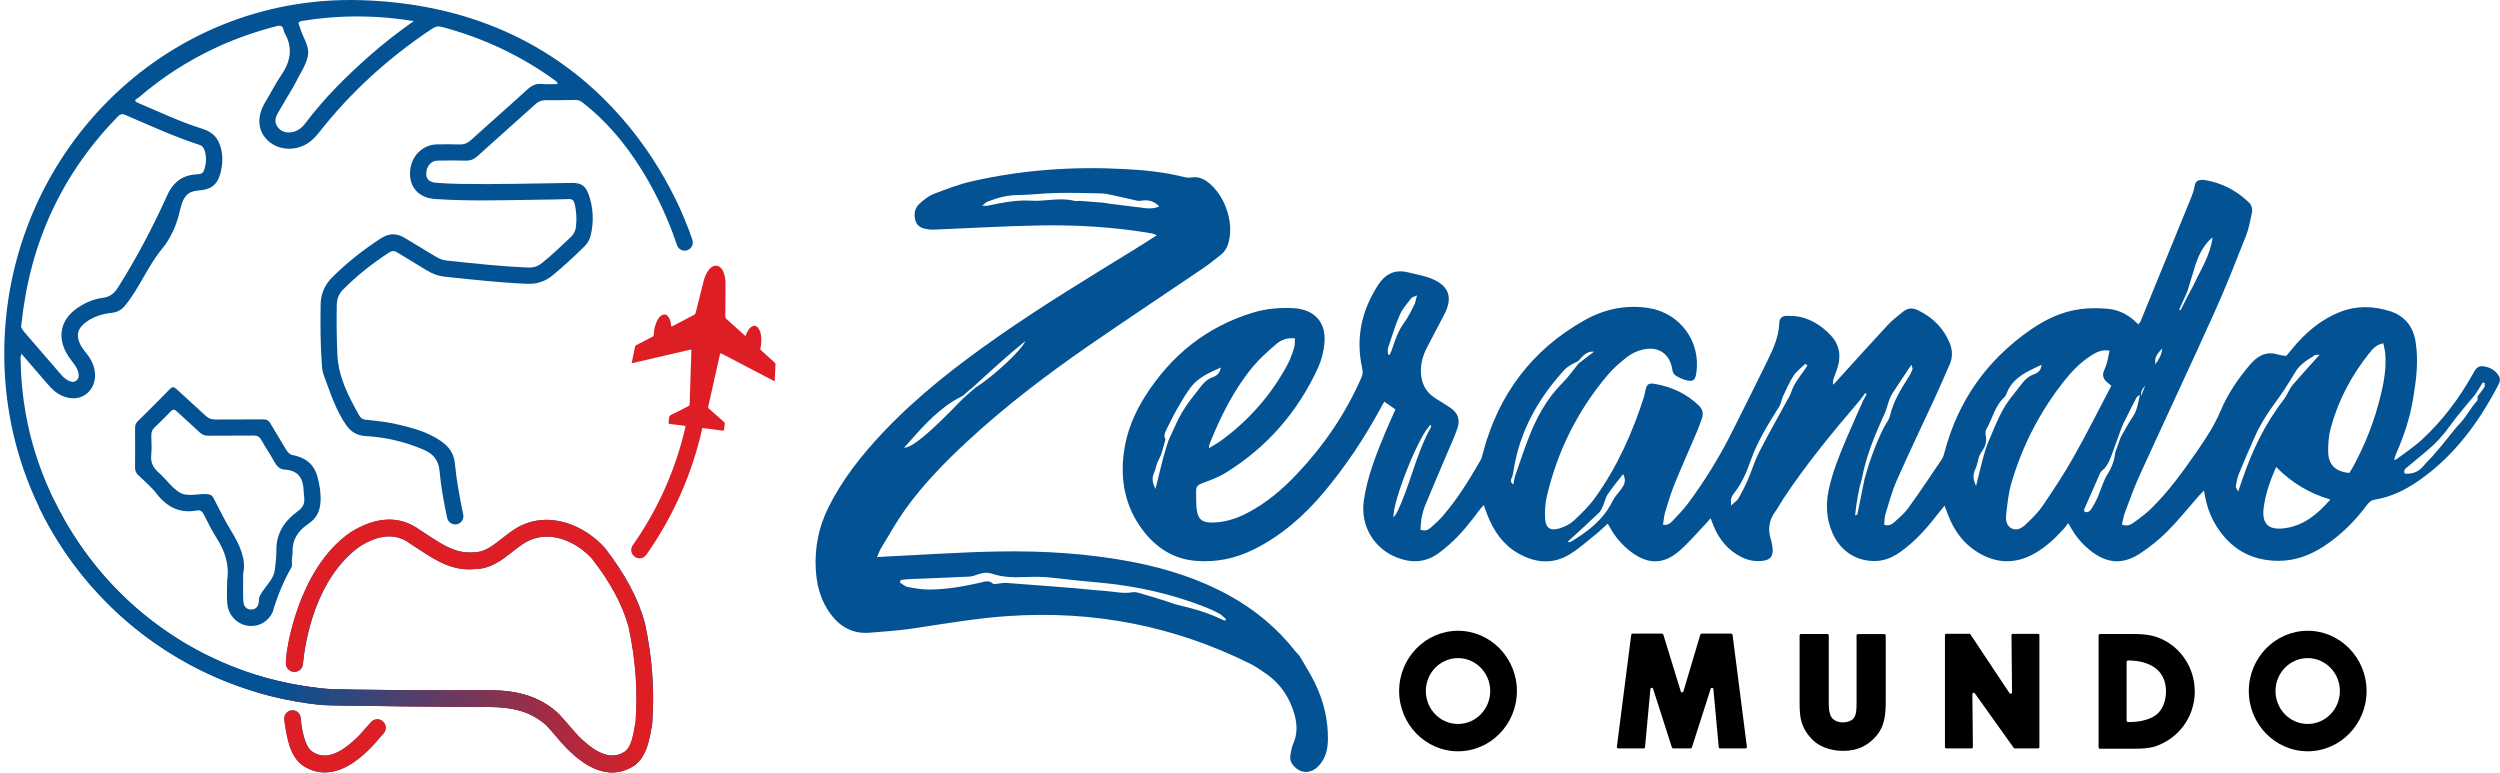
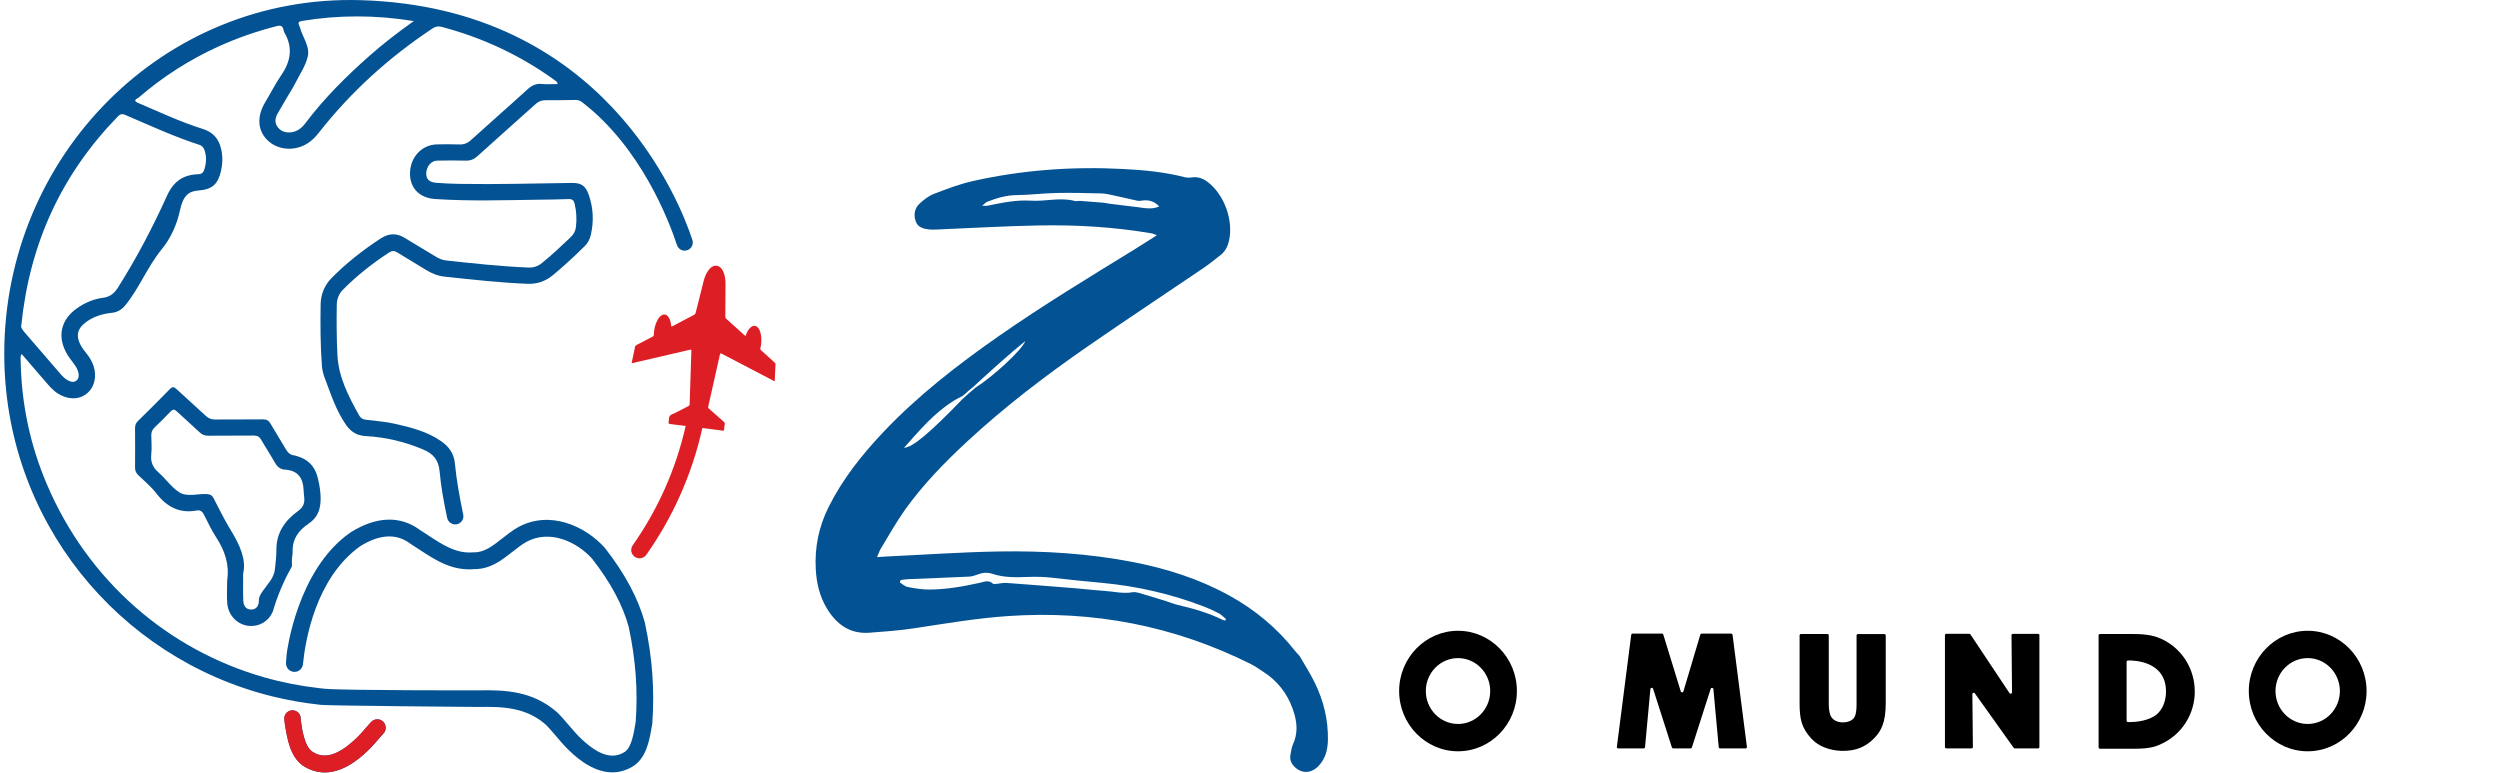
<svg xmlns="http://www.w3.org/2000/svg" width="291" height="90" viewBox="0 0 291 90" fill="none">
  <g clip-path="url(#clip0_2732_4883)">
    <path d="M35.928 60.942C36.865 60.326 37.241 59.481 37.309 58.427C37.37 57.441 37.21 56.48 36.964 55.531C36.631 54.249 35.821 53.433 34.535 53.084C34.443 53.059 34.35 53.016 34.252 53.01C33.765 52.961 33.487 52.665 33.253 52.258C32.68 51.266 32.058 50.304 31.485 49.306C31.275 48.942 31.035 48.813 30.616 48.813C28.76 48.837 26.905 48.813 25.05 48.831C24.6 48.831 24.273 48.702 23.947 48.4C22.825 47.352 21.666 46.335 20.539 45.287C20.249 45.016 20.07 44.985 19.774 45.287C18.548 46.545 17.303 47.79 16.046 49.016C15.793 49.263 15.719 49.522 15.719 49.861C15.731 51.377 15.737 52.887 15.719 54.403C15.719 54.773 15.818 55.044 16.089 55.303C16.81 55.993 17.593 56.646 18.203 57.435C19.417 59.007 20.902 59.796 22.911 59.42C23.349 59.34 23.565 59.568 23.756 59.937C24.206 60.831 24.637 61.737 25.18 62.575C26.172 64.104 26.72 65.712 26.443 67.555C26.443 68.455 26.375 69.367 26.455 70.261C26.585 71.709 27.725 72.788 29.081 72.862C30.264 72.923 31.263 72.295 31.743 71.222C32.249 69.497 32.964 67.703 33.974 65.947C33.987 65.743 33.987 65.534 33.974 65.318C33.95 64.954 34.073 64.591 34.061 64.227C34.011 62.748 34.77 61.712 35.928 60.954V60.942ZM32.175 63.987C32.175 64.739 32.082 65.497 32.002 66.249C31.897 67.309 31.115 68.011 30.56 68.831C30.338 69.164 30.135 69.447 30.135 69.873C30.135 70.427 29.913 70.926 29.278 70.951C28.6 70.976 28.341 70.477 28.317 69.891C28.28 68.991 28.304 68.085 28.304 66.754C28.686 65.17 27.934 63.469 26.911 61.799C26.159 60.572 25.525 59.278 24.865 57.996C24.686 57.645 24.465 57.534 24.07 57.509C22.991 57.447 21.79 57.891 20.853 57.293C19.947 56.714 19.306 55.74 18.48 55.019C17.814 54.44 17.512 53.811 17.605 52.924C17.679 52.196 17.636 51.457 17.611 50.73C17.599 50.335 17.697 50.033 17.993 49.756C18.634 49.152 19.257 48.529 19.861 47.894C20.126 47.617 20.298 47.623 20.576 47.882C21.451 48.702 22.351 49.484 23.22 50.31C23.528 50.6 23.836 50.723 24.261 50.717C26.018 50.699 27.78 50.717 29.537 50.699C29.956 50.699 30.203 50.828 30.406 51.192C30.899 52.061 31.46 52.893 31.947 53.768C32.23 54.279 32.581 54.637 33.167 54.668C34.708 54.754 35.293 55.679 35.343 57.09C35.355 57.38 35.386 57.675 35.417 57.965C35.472 58.625 35.25 59.081 34.671 59.5C33.167 60.591 32.169 62.008 32.169 63.98L32.175 63.987Z" fill="#035294" />
    <path d="M42.726 84.578C42.338 85.028 41.974 85.453 41.765 85.656C39.54 87.881 37.82 88.467 36.359 87.493C35.423 86.883 35.102 84.689 34.998 83.536C34.961 83.105 34.634 82.766 34.209 82.692C33.586 82.587 33.038 83.105 33.105 83.733L33.167 84.294C33.469 86.118 33.783 88.01 35.232 89.095C36.039 89.632 36.902 89.909 37.808 89.909C40.292 89.909 42.369 87.832 43.151 87.049C43.423 86.778 43.86 86.266 44.242 85.823C44.322 85.724 44.47 85.564 44.649 85.367C45.216 84.738 44.772 83.727 43.922 83.727C43.638 83.727 43.367 83.85 43.182 84.066L42.732 84.584L42.726 84.578Z" fill="#035294" />
    <path d="M41.974 0.018C18.924 -0.654 0.527 18.205 0.496 41.12C0.471 60.448 13.697 76.59 31.645 81.046C33.444 81.49 35.293 81.822 37.179 82.026C37.247 82.032 37.315 82.044 37.383 82.05C38.258 82.143 55.342 82.297 55.786 82.291C58.553 82.235 61.222 82.352 63.484 84.312C63.743 84.534 64.378 85.274 64.858 85.841C65.271 86.322 65.666 86.784 65.931 87.043C66.714 87.825 68.791 89.902 71.274 89.902C72.174 89.902 73.049 89.625 73.869 89.076C75.293 88.01 75.607 86.124 75.915 84.288L75.928 84.201C76.205 80.275 75.934 76.559 75.071 72.522V72.497C74.288 69.656 72.772 66.809 70.412 63.782C68.125 61.212 63.989 59.357 60.316 61.36C59.614 61.761 59.003 62.242 58.412 62.71C57.376 63.524 56.403 64.288 55.244 64.288H55.157C53.167 64.491 51.564 63.444 49.876 62.334C49.537 62.112 49.198 61.89 48.883 61.693C46.609 59.998 43.829 60.085 40.834 61.952L40.773 61.995C34.529 66.34 33.377 76.066 33.377 76.066L33.315 76.787C33.309 76.867 33.297 77.003 33.29 77.151C33.26 77.644 33.592 78.081 34.073 78.186C34.646 78.309 35.201 77.909 35.263 77.323C35.534 74.562 36.742 67.283 41.925 63.579C44.187 62.174 46.141 62.069 47.743 63.271L47.805 63.314C48.138 63.517 48.458 63.733 48.809 63.967C50.702 65.212 52.655 66.494 55.287 66.242C57.105 66.229 58.387 65.219 59.632 64.245C60.168 63.826 60.717 63.388 61.278 63.074C63.996 61.588 67.151 63.061 68.932 65.046C71.096 67.832 72.482 70.42 73.179 72.966C73.999 76.793 74.257 80.306 73.999 84.004C73.746 85.508 73.512 86.925 72.76 87.493C71.281 88.479 69.555 87.899 67.33 85.674C67.126 85.471 66.751 85.033 66.338 84.559C65.752 83.881 65.154 83.178 64.778 82.852C61.992 80.442 58.8 80.294 55.761 80.356C55.41 80.362 39.904 80.374 37.802 80.171C37.592 80.152 37.389 80.127 37.179 80.103C34.985 79.856 32.84 79.437 30.751 78.839C19.571 75.653 10.215 67.604 5.426 56.3C3.497 51.752 2.499 47 2.406 42.057C2.406 41.804 2.326 41.533 2.517 41.2C3.448 42.279 4.348 43.321 5.248 44.368C5.691 44.886 6.129 45.416 6.714 45.792C7.861 46.532 9.155 46.556 10.067 45.841C10.986 45.12 11.306 43.851 10.881 42.575C10.69 42.014 10.382 41.515 10.006 41.059C9.71 40.701 9.439 40.325 9.254 39.894C8.872 38.988 9.05 38.273 9.852 37.62C10.776 36.868 11.873 36.535 13.026 36.412C13.691 36.338 14.166 36.042 14.573 35.549C16.23 33.527 17.173 31.025 18.819 29.022C19.904 27.703 20.594 26.119 20.958 24.449C21.321 22.766 21.962 22.255 23.09 22.174C24.668 22.064 25.358 21.466 25.716 19.937C25.913 19.099 25.938 18.212 25.747 17.373C25.463 16.134 24.803 15.376 23.583 15.001C20.995 14.193 18.542 13.028 16.046 11.968C15.38 11.685 15.99 11.481 16.144 11.352C18.936 8.942 22.012 6.976 25.364 5.441C27.565 4.437 29.845 3.648 32.193 3.044C32.711 2.908 32.914 3.044 33.013 3.512C33.032 3.605 33.056 3.709 33.105 3.79C34.11 5.521 33.851 7.13 32.748 8.732C32.058 9.731 31.515 10.84 30.881 11.882C29.882 13.534 29.962 15.173 31.133 16.319C32.329 17.49 34.289 17.645 35.811 16.683C36.335 16.35 36.748 15.913 37.13 15.426C40.859 10.674 45.278 6.68 50.301 3.34C50.652 3.105 50.973 3.013 51.392 3.124C56.218 4.394 60.649 6.477 64.686 9.417C64.778 9.484 64.865 9.558 64.92 9.786C64.298 9.786 63.675 9.83 63.059 9.774C62.368 9.706 61.875 9.965 61.37 10.427C59.207 12.406 56.994 14.329 54.825 16.301C54.412 16.677 53.999 16.837 53.45 16.812C52.594 16.776 51.743 16.794 50.886 16.806C49.136 16.831 47.786 18.242 47.725 20.091C47.669 21.842 48.785 23.044 50.652 23.167C54.627 23.432 58.615 23.302 62.596 23.247C63.792 23.228 64.994 23.222 66.183 23.173C66.615 23.154 66.8 23.327 66.892 23.721C67.102 24.609 67.145 25.509 67.04 26.415C66.985 26.889 66.775 27.278 66.418 27.617C65.339 28.64 64.261 29.669 63.096 30.606C62.615 30.994 62.11 31.173 61.481 31.142C58.282 31.006 55.102 30.667 51.922 30.316C51.472 30.267 51.077 30.088 50.702 29.86C49.512 29.139 48.31 28.43 47.127 27.703C46.172 27.111 45.272 27.136 44.322 27.752C42.252 29.102 40.323 30.612 38.584 32.375C37.783 33.182 37.34 34.273 37.321 35.407C37.284 37.817 37.29 40.227 37.475 42.624C37.512 43.074 37.617 43.512 37.777 43.937C38.504 45.847 39.121 47.826 40.323 49.515C40.877 50.291 41.574 50.704 42.584 50.76C44.889 50.889 47.121 51.413 49.253 52.319C50.387 52.8 51.053 53.49 51.17 54.87C51.33 56.695 51.669 58.495 52.051 60.288C52.107 60.541 52.261 60.769 52.483 60.898L52.507 60.91C53.216 61.33 54.085 60.707 53.919 59.9C53.512 57.915 53.136 55.931 52.945 53.909C52.834 52.769 52.23 51.961 51.324 51.339C49.697 50.211 47.805 49.743 45.907 49.317C44.791 49.065 43.651 48.997 42.517 48.849C42.165 48.806 41.956 48.615 41.796 48.337C40.569 46.137 39.404 43.912 39.275 41.318C39.176 39.364 39.17 37.41 39.201 35.456C39.207 34.815 39.454 34.193 39.904 33.737C41.537 32.079 43.355 30.655 45.296 29.386C45.629 29.164 45.913 29.176 46.233 29.379C47.355 30.07 48.489 30.748 49.611 31.432C50.282 31.845 50.991 32.128 51.792 32.208C54.973 32.541 58.153 32.905 61.352 33.034C62.523 33.083 63.484 32.751 64.378 32.011C65.66 30.951 66.874 29.817 68.057 28.652C68.439 28.276 68.667 27.82 68.778 27.315C69.136 25.731 69.062 24.159 68.513 22.624C68.15 21.614 67.644 21.281 66.578 21.293C62.208 21.349 57.839 21.478 53.463 21.404C52.563 21.386 51.657 21.349 50.757 21.275C49.943 21.207 49.58 20.819 49.617 20.134C49.66 19.339 50.196 18.711 50.892 18.698C51.99 18.674 53.093 18.668 54.19 18.698C54.738 18.717 55.151 18.557 55.564 18.187C57.826 16.134 60.119 14.119 62.387 12.073C62.683 11.808 63.071 11.66 63.472 11.666C64.63 11.678 65.789 11.654 66.948 11.635C67.25 11.635 67.49 11.685 67.749 11.888C74.584 17.127 77.85 25.644 78.8 28.529C78.972 29.059 79.564 29.318 80.076 29.096C80.519 28.899 80.747 28.399 80.599 27.937C79.077 23.327 70.251 0.844 41.974 0.018ZM23.238 16.874C23.583 16.985 23.731 17.25 23.83 17.558C24.058 18.285 24.009 19 23.787 19.721C23.676 20.085 23.478 20.27 23.053 20.282C21.34 20.338 20.206 21.102 19.454 22.754C17.784 26.446 15.904 30.033 13.734 33.466C13.303 34.144 12.81 34.563 11.966 34.667C10.899 34.803 9.901 35.234 9.001 35.857C7.066 37.188 6.616 39.197 7.811 41.225C8.046 41.62 8.342 41.989 8.613 42.359C8.847 42.673 9.05 43.012 9.13 43.401C9.204 43.752 9.174 44.097 8.859 44.325C8.563 44.535 8.255 44.448 7.959 44.3C7.577 44.116 7.288 43.814 7.016 43.499C5.648 41.909 4.28 40.313 2.899 38.729C2.61 38.396 2.376 38.076 2.486 37.817C3.466 28.282 7.189 20.258 13.734 13.54C14.03 13.238 14.258 13.238 14.616 13.392C17.463 14.612 20.274 15.913 23.232 16.868L23.238 16.874ZM43.01 6.495C40.298 8.893 37.734 11.432 35.552 14.335C35.127 14.902 34.597 15.315 33.87 15.401C33.247 15.475 32.699 15.296 32.316 14.785C31.928 14.267 32.033 13.712 32.323 13.201C32.902 12.184 33.506 11.179 34.104 10.175C34.19 10.027 34.276 9.879 34.35 9.725C34.874 8.652 35.626 7.617 35.842 6.483C36.064 5.355 35.195 4.289 34.905 3.167C34.831 2.884 34.492 2.545 35.133 2.44C39.404 1.737 43.669 1.725 48.168 2.452C46.27 3.796 44.6 5.09 43.01 6.495Z" fill="#035294" />
    <path d="M42.708 84.578C42.319 85.028 41.956 85.453 41.746 85.656C39.521 87.881 37.802 88.467 36.341 87.493C35.404 86.883 35.084 84.689 34.979 83.536C34.942 83.105 34.615 82.766 34.19 82.692C33.568 82.587 33.019 83.105 33.087 83.733L33.149 84.294C33.451 86.118 33.765 88.01 35.213 89.095C36.021 89.632 36.883 89.909 37.789 89.909C40.273 89.909 42.35 87.832 43.133 87.049C43.404 86.778 43.842 86.266 44.224 85.823C44.304 85.724 44.452 85.564 44.631 85.367C45.198 84.738 44.754 83.727 43.903 83.727C43.62 83.727 43.349 83.85 43.164 84.066L42.714 84.584L42.708 84.578Z" fill="#DE1E25" />
-     <path d="M75.04 72.492C74.263 69.651 72.747 66.803 70.387 63.777C68.1 61.207 63.965 59.352 60.291 61.355C59.589 61.756 58.979 62.236 58.387 62.705C57.352 63.518 56.378 64.283 55.219 64.283H55.133C53.142 64.486 51.54 63.438 49.851 62.329C49.512 62.107 49.173 61.885 48.859 61.688C46.584 59.993 43.805 60.079 40.809 61.947L40.748 61.99C34.504 66.335 33.352 76.061 33.352 76.061L33.29 76.782C33.284 76.862 33.272 76.997 33.266 77.145C33.235 77.638 33.568 78.076 34.048 78.181C34.621 78.304 35.176 77.903 35.238 77.318C35.509 74.557 36.717 67.278 41.9 63.574C44.162 62.169 46.116 62.064 47.718 63.266L47.78 63.309C48.113 63.512 48.433 63.728 48.785 63.962C50.677 65.207 52.63 66.489 55.262 66.236C57.08 66.224 58.362 65.213 59.607 64.239C60.144 63.82 60.698 63.383 61.253 63.068C63.971 61.583 67.126 63.056 68.908 65.041C71.071 67.826 72.458 70.415 73.154 72.96C73.974 76.788 74.233 80.301 73.974 83.999C73.721 85.503 73.487 86.92 72.735 87.487C71.256 88.473 69.53 87.894 67.305 85.669C67.102 85.466 66.726 85.028 66.313 84.553C65.727 83.876 65.13 83.173 64.754 82.846C61.968 80.436 58.775 80.288 55.737 80.35C55.386 80.356 39.879 80.369 37.777 80.165C37.568 80.147 37.364 80.122 37.155 80.097C34.961 79.851 32.816 79.432 30.726 78.834C30.659 78.816 30.597 78.791 30.529 78.772C30.523 78.797 30.511 78.822 30.505 78.853C30.344 79.45 30.147 80.03 29.931 80.597C30.492 80.763 31.059 80.917 31.626 81.059C33.426 81.503 35.275 81.835 37.161 82.039C37.229 82.045 37.296 82.057 37.364 82.064C38.239 82.156 55.324 82.31 55.768 82.304C58.535 82.248 61.204 82.365 63.465 84.325C63.724 84.547 64.359 85.287 64.84 85.854C65.253 86.335 65.647 86.797 65.912 87.056C66.695 87.838 68.772 89.915 71.256 89.915C72.156 89.915 73.031 89.638 73.85 89.09C75.274 88.023 75.589 86.137 75.897 84.301L75.909 84.215C76.186 80.288 75.915 76.572 75.052 72.535V72.51L75.04 72.492Z" fill="#DE1E25" />
-     <path d="M73.031 87.178C72.945 87.295 72.846 87.4 72.741 87.48C71.262 88.466 69.536 87.887 67.311 85.662C67.108 85.459 66.732 85.021 66.319 84.547C65.734 83.869 65.136 83.166 64.76 82.839C61.974 80.43 58.781 80.282 55.743 80.343C55.392 80.35 39.885 80.362 37.783 80.158C37.574 80.14 37.37 80.115 37.161 80.091C34.967 79.844 32.822 79.425 30.733 78.827C20.187 75.82 11.269 68.485 6.271 58.18C5.704 58.495 5.13 58.778 4.545 59.031C9.778 69.891 19.651 78.081 31.632 81.052C33.432 81.496 35.281 81.829 37.167 82.032C37.235 82.038 37.303 82.05 37.37 82.057C38.245 82.149 55.33 82.303 55.774 82.297C58.541 82.242 61.21 82.359 63.472 84.319C63.73 84.54 64.365 85.28 64.846 85.847C65.259 86.328 65.653 86.79 65.918 87.049C66.701 87.832 68.778 89.909 71.262 89.909C72.162 89.909 73.037 89.631 73.857 89.083C74.214 88.812 74.504 88.491 74.738 88.134C74.146 87.844 73.573 87.53 73.025 87.184L73.031 87.178Z" fill="url(#paint0_linear_2732_4883)" />
    <path d="M90.165 42.199C89.641 41.725 89.117 41.244 88.593 40.776C88.501 40.696 88.482 40.621 88.513 40.511C88.605 40.129 88.636 39.746 88.612 39.358C88.587 38.933 88.519 38.52 88.248 38.169C88.032 37.891 87.743 37.848 87.459 38.045C87.367 38.113 87.28 38.193 87.206 38.279C87.009 38.52 86.892 38.803 86.775 39.111C86.732 39.081 86.701 39.062 86.676 39.038C85.961 38.39 85.246 37.737 84.525 37.096C84.439 37.016 84.427 36.93 84.427 36.825C84.439 35.562 84.451 34.292 84.451 33.028C84.451 32.517 84.384 32.011 84.156 31.537C83.804 30.81 83.083 30.717 82.565 31.334C82.226 31.734 82.035 32.203 81.906 32.702C81.592 33.928 81.283 35.155 80.981 36.387C80.951 36.498 80.907 36.585 80.803 36.64C79.965 37.078 79.126 37.515 78.294 37.959C78.165 38.027 78.128 38.008 78.115 37.86C78.079 37.478 77.998 37.108 77.733 36.806C77.549 36.597 77.327 36.548 77.074 36.671C76.84 36.782 76.698 36.979 76.569 37.189C76.254 37.731 76.125 38.329 76.106 38.945C76.106 39.044 76.088 39.118 75.983 39.173C75.354 39.494 74.732 39.827 74.103 40.153C73.999 40.209 73.937 40.27 73.912 40.394C73.795 40.967 73.672 41.54 73.555 42.113C73.542 42.162 73.512 42.212 73.555 42.273C73.629 42.261 73.697 42.242 73.77 42.23C75.94 41.725 78.115 41.219 80.285 40.714C80.402 40.689 80.482 40.652 80.476 40.837C80.402 42.914 80.341 44.985 80.273 47.062C80.273 47.167 80.236 47.216 80.143 47.266C79.619 47.531 79.102 47.796 78.584 48.067C78.368 48.178 78.079 48.245 77.955 48.424C77.832 48.603 77.869 48.893 77.826 49.133C77.795 49.287 77.838 49.336 77.998 49.355C78.602 49.429 79.206 49.509 79.81 49.583C78.67 54.649 76.55 59.346 73.653 63.462C73.419 63.801 73.413 64.245 73.653 64.578C73.653 64.584 73.666 64.59 73.666 64.597C74.06 65.133 74.855 65.12 75.237 64.572C78.313 60.202 80.562 55.21 81.752 49.823C81.968 49.854 82.189 49.879 82.405 49.903C82.972 49.977 83.539 50.045 84.106 50.125C84.23 50.144 84.273 50.119 84.285 49.99C84.297 49.799 84.316 49.608 84.359 49.423C84.396 49.262 84.334 49.17 84.223 49.071C83.656 48.572 83.095 48.067 82.528 47.574C82.436 47.494 82.411 47.426 82.442 47.315C82.898 45.312 83.348 43.303 83.792 41.293C83.829 41.115 83.872 41.102 84.032 41.182C85.992 42.218 87.958 43.241 89.924 44.264C89.998 44.301 90.072 44.363 90.177 44.363C90.208 43.703 90.239 43.044 90.269 42.384C90.269 42.292 90.22 42.249 90.165 42.199Z" fill="#DE1E25" />
    <path d="M176.567 80.436C176.567 84.307 173.492 87.45 169.714 87.45C165.936 87.45 162.86 84.3 162.86 80.436C162.86 76.572 165.936 73.422 169.714 73.422C173.492 73.422 176.567 76.572 176.567 80.436ZM173.461 80.436C173.461 78.322 171.778 76.603 169.714 76.603C167.649 76.603 165.966 78.322 165.966 80.436C165.966 82.55 167.649 84.27 169.714 84.27C171.778 84.27 173.461 82.55 173.461 80.436Z" fill="black" />
    <path d="M203.18 87.117H200.222C200.135 87.117 200.068 87.055 200.061 86.969L199.439 80.208C199.42 80.036 199.18 80.005 199.125 80.171L196.937 87C196.918 87.068 196.85 87.111 196.783 87.111H194.761C194.693 87.111 194.632 87.068 194.607 87L192.419 80.171C192.363 80.005 192.123 80.029 192.105 80.208L191.482 86.969C191.476 87.049 191.402 87.117 191.322 87.117H188.364C188.265 87.117 188.191 87.031 188.203 86.932L189.874 73.897C189.886 73.817 189.954 73.755 190.034 73.755H193.454C193.528 73.755 193.59 73.798 193.608 73.866L195.642 80.479C195.692 80.633 195.907 80.633 195.95 80.479L197.917 73.872C197.935 73.805 198.003 73.755 198.071 73.755H201.51C201.59 73.755 201.658 73.817 201.67 73.897L203.34 86.932C203.353 87.031 203.279 87.117 203.18 87.117Z" fill="black" />
    <path d="M219.5 73.959V81.823C219.5 84.097 218.983 85.083 218.144 85.94C217.195 86.908 216.086 87.401 214.539 87.401C213.775 87.401 212.03 87.259 210.822 85.952C209.67 84.683 209.473 83.653 209.473 81.823V73.959C209.473 73.872 209.547 73.799 209.633 73.799H212.708C212.795 73.799 212.869 73.872 212.869 73.959V81.823C212.869 82.304 212.893 82.852 213.078 83.302C213.312 83.826 213.886 84.085 214.502 84.085C215.118 84.085 215.71 83.851 215.907 83.376C216.104 82.92 216.104 82.316 216.104 81.829V73.965C216.104 73.879 216.178 73.805 216.265 73.805H219.34C219.432 73.805 219.5 73.879 219.5 73.965V73.959Z" fill="black" />
    <path d="M237.386 73.94V86.957C237.386 87.043 237.312 87.117 237.226 87.117H234.526C234.477 87.117 234.428 87.092 234.397 87.049L229.873 80.707C229.781 80.578 229.577 80.646 229.583 80.8L229.645 86.951C229.645 87.043 229.571 87.111 229.485 87.111H226.551C226.459 87.111 226.391 87.037 226.391 86.951V73.934C226.391 73.848 226.465 73.774 226.551 73.774H229.226C229.281 73.774 229.331 73.798 229.361 73.848L233.904 80.677C233.99 80.812 234.2 80.744 234.2 80.584L234.138 73.94C234.138 73.848 234.212 73.78 234.298 73.78H237.232C237.324 73.78 237.392 73.854 237.392 73.94H237.386Z" fill="black" />
    <path d="M255.475 80.473C255.475 81.761 255.118 83.006 254.44 84.085C253.78 85.133 252.85 85.971 251.752 86.507C251.044 86.852 250.434 87.154 248.43 87.154H244.443C244.35 87.154 244.276 87.08 244.276 86.988V73.965C244.276 73.872 244.35 73.799 244.443 73.799H248.326C250.051 73.799 250.877 74.057 251.512 74.335C253.916 75.395 255.469 77.805 255.469 80.473H255.475ZM252.122 80.467C252.098 76.997 248.523 76.862 247.703 76.88C247.611 76.88 247.537 76.954 247.537 77.046V83.875C247.537 83.974 247.617 84.048 247.709 84.048H247.888C249.306 84.048 250.575 83.647 251.198 83.013C251.802 82.396 252.122 81.515 252.122 80.473V80.467Z" fill="black" />
    <path d="M275.469 80.436C275.469 84.307 272.393 87.45 268.615 87.45C264.837 87.45 261.762 84.3 261.762 80.436C261.762 76.572 264.837 73.422 268.615 73.422C272.393 73.422 275.469 76.572 275.469 80.436ZM272.362 80.436C272.362 78.322 270.68 76.603 268.615 76.603C266.55 76.603 264.868 78.322 264.868 80.436C264.868 82.55 266.55 84.27 268.615 84.27C270.68 84.27 272.362 82.55 272.362 80.436Z" fill="black" />
    <path d="M151.23 76.313C151.088 76.153 150.934 75.999 150.799 75.833C148.678 73.127 146.102 70.982 143.095 69.324C139.575 67.383 135.803 66.187 131.884 65.423C126.737 64.424 121.529 64.104 116.303 64.19C111.927 64.264 107.557 64.572 103.181 64.776C102.855 64.788 102.534 64.819 102.084 64.85C102.269 64.431 102.362 64.135 102.516 63.876C103.453 62.341 104.328 60.757 105.369 59.297C107.44 56.412 109.912 53.867 112.513 51.451C116.944 47.34 121.733 43.691 126.694 40.258C131.113 37.201 135.6 34.243 140.044 31.223C140.759 30.736 141.443 30.188 142.121 29.645C142.62 29.245 142.897 28.702 143.045 28.074C143.612 25.689 142.515 22.631 140.543 21.159C139.994 20.752 139.403 20.548 138.712 20.653C138.441 20.69 138.145 20.69 137.887 20.622C135.557 20.024 133.184 19.796 130.793 19.673C124.864 19.359 118.996 19.778 113.203 21.085C111.668 21.43 110.177 22.003 108.704 22.57C108.087 22.81 107.52 23.254 107.027 23.71C106.436 24.265 106.331 25.035 106.596 25.781C106.849 26.502 107.533 26.631 108.192 26.712C108.5 26.749 108.815 26.718 109.123 26.712C113.03 26.551 116.944 26.317 120.851 26.243C125.264 26.157 129.671 26.416 134.035 27.162C134.195 27.186 134.343 27.272 134.657 27.383C133.659 28.012 132.808 28.573 131.939 29.103C126.676 32.339 121.388 35.544 116.315 39.081C111.489 42.446 106.849 46.033 102.793 50.323C100.309 52.955 98.072 55.765 96.445 59.026C95.311 61.3 94.818 63.709 94.954 66.243C95.04 67.876 95.409 69.448 96.272 70.859C97.388 72.683 98.935 73.811 101.172 73.651C102.935 73.521 104.704 73.392 106.448 73.127C110.072 72.578 113.684 71.956 117.345 71.709C127.267 71.031 136.697 72.85 145.603 77.299C146.318 77.657 146.953 78.162 147.631 78.6C149.165 79.771 150.158 81.318 150.675 83.154C151.002 84.313 151.033 85.472 150.515 86.612C150.343 87 150.287 87.444 150.207 87.869C150.102 88.4 150.287 88.843 150.657 89.225C151.477 90.07 152.592 90.064 153.455 89.182C154.287 88.332 154.552 87.247 154.57 86.107C154.607 83.765 154.059 81.546 153.036 79.457C152.506 78.372 151.846 77.355 151.242 76.307L151.23 76.313ZM132.334 24.105C131.267 23.969 130.195 23.846 129.129 23.71C128.913 23.685 128.703 23.618 128.488 23.599C127.575 23.519 126.657 23.451 125.739 23.383C125.523 23.371 125.295 23.445 125.092 23.39C123.397 22.94 121.702 23.464 120.013 23.359C118.287 23.248 116.623 23.599 114.947 23.944C114.811 23.975 114.664 23.944 114.318 23.944C114.62 23.71 114.75 23.55 114.922 23.482C116.05 23.038 117.19 22.712 118.429 22.706C119.915 22.693 121.4 22.496 122.885 22.465C124.648 22.428 126.417 22.465 128.179 22.514C128.703 22.527 129.221 22.662 129.733 22.767C130.602 22.952 131.471 23.162 132.34 23.353C132.488 23.383 132.654 23.396 132.796 23.371C133.603 23.217 134.312 23.371 134.941 24.031C134.059 24.425 133.19 24.209 132.321 24.098L132.334 24.105ZM110.922 46.699C111.286 46.471 111.68 46.286 112.056 46.083C112.174 45.984 112.291 45.885 112.408 45.787C112.5 45.7 112.593 45.614 112.685 45.528C112.876 45.368 113.067 45.214 113.258 45.06C115.249 43.235 117.24 41.399 119.341 39.704C118.972 40.739 115.452 43.944 113.579 45.096C113.345 45.3 113.104 45.497 112.87 45.7C112.771 45.787 112.679 45.873 112.58 45.959C112.414 46.107 112.248 46.255 112.081 46.403C108.229 50.403 106.214 52.092 105.228 52.123C106.984 50.157 108.667 48.129 110.922 46.711V46.699ZM142.608 72.239C142.509 72.209 142.398 72.196 142.306 72.147C140.654 71.327 138.891 70.834 137.104 70.415C136.623 70.298 136.167 70.107 135.692 69.959C134.657 69.639 133.622 69.318 132.58 69.016C132.346 68.948 132.075 68.899 131.84 68.936C130.7 69.139 129.585 68.837 128.463 68.769C127.317 68.696 126.176 68.554 125.03 68.461C122.398 68.252 119.767 68.042 117.135 67.851C116.771 67.827 116.402 67.925 116.038 67.956C115.89 67.968 115.674 68.024 115.6 67.956C115.095 67.457 114.546 67.728 114.016 67.845C112.069 68.276 110.109 68.622 108.118 68.622C107.292 68.622 106.454 68.48 105.641 68.32C105.32 68.258 105.037 67.975 104.741 67.79C104.778 67.697 104.808 67.605 104.845 67.512C105.141 67.481 105.443 67.426 105.739 67.414C108.1 67.315 110.454 67.229 112.815 67.118C113.147 67.099 113.486 66.995 113.794 66.871C114.368 66.643 114.947 66.6 115.526 66.797C116.882 67.253 118.294 67.204 119.668 67.155C120.605 67.124 121.511 67.136 122.442 67.247C124.383 67.475 126.331 67.66 128.278 67.845C132.383 68.233 136.364 69.139 140.21 70.631C140.789 70.853 141.356 71.118 141.899 71.407C142.201 71.574 142.441 71.839 142.712 72.067C142.675 72.122 142.638 72.184 142.601 72.239H142.608Z" fill="#035294" />
-     <path d="M290.951 43.925C290.587 43.167 289.928 42.773 289.102 42.637C288.374 42.52 288.122 43.026 287.838 43.531C286.254 46.378 284.307 48.955 281.915 51.173C281.003 52.018 279.943 52.702 278.945 53.46C278.852 53.485 278.766 53.509 278.673 53.534L278.735 53.312C278.809 53.109 278.865 52.893 278.957 52.696C279.851 50.674 280.522 48.585 280.886 46.403C281.256 44.203 281.539 41.984 281.17 39.747C280.88 37.966 279.888 36.758 278.174 36.215C276.233 35.605 274.285 35.556 272.362 36.32C270.113 37.214 268.344 38.736 266.822 40.585C266.587 40.875 266.347 41.158 266.113 41.435C265.743 41.374 265.423 41.355 265.127 41.263C263.74 40.825 262.723 41.485 261.897 42.452C260.504 44.08 259.302 45.861 258.47 47.839C257.755 49.534 256.757 51.05 255.722 52.542C254.088 54.89 252.424 57.22 250.366 59.223C249.743 59.833 249.022 60.357 248.313 60.862C247.974 61.102 247.555 61.3 246.988 61.047C247.112 60.554 247.186 60.061 247.358 59.605C247.9 58.169 248.424 56.714 249.059 55.315C251.968 48.942 254.945 42.606 257.823 36.221C259.124 33.331 260.276 30.372 261.441 27.427C261.762 26.619 261.909 25.738 262.101 24.881C262.205 24.407 262.15 23.932 261.774 23.568C260.313 22.151 258.575 21.269 256.566 20.943C256.504 20.93 256.443 20.943 256.375 20.943C255.876 20.924 255.543 21.078 255.457 21.651C255.383 22.114 255.222 22.57 255.05 23.001C253.096 27.802 251.136 32.597 249.17 37.386C249.121 37.51 249.01 37.614 248.899 37.762C247.882 36.702 246.699 36.049 245.306 35.938C244.252 35.852 243.161 35.845 242.113 35.987C239.987 36.271 238.082 37.189 236.338 38.397C231.321 41.879 227.981 46.563 226.385 52.48C226.298 52.813 226.224 53.17 226.039 53.441C224.764 55.346 223.488 57.244 222.15 59.105C221.719 59.709 221.127 60.209 220.573 60.714C220.264 60.992 219.889 61.269 219.321 61.09C219.365 60.671 219.34 60.252 219.457 59.876C219.864 58.557 220.215 57.207 220.77 55.95C222.218 52.677 223.771 49.448 225.269 46.2C225.848 44.942 226.397 43.679 226.945 42.409C227.303 41.59 227.284 40.751 226.945 39.932C226.218 38.163 224.942 36.918 223.229 36.098C222.637 35.815 222.058 35.845 221.546 36.258C220.912 36.77 220.252 37.269 219.704 37.867C217.799 39.913 215.932 41.99 214.052 44.061C213.83 44.301 213.62 44.548 213.399 44.788C213.312 44.492 213.362 44.289 213.429 44.092C213.602 43.587 213.805 43.093 213.947 42.576C214.329 41.189 214.021 39.969 213.01 38.933C212.067 37.972 210.97 37.245 209.664 36.918C209.097 36.776 208.487 36.764 207.901 36.77C207.445 36.77 207.131 37.072 207.112 37.553C207.063 39.174 206.41 40.603 205.719 42.015C204.4 44.727 203.038 47.42 201.695 50.113C200.215 53.072 198.502 55.888 196.53 58.538C195.987 59.266 195.359 59.931 194.73 60.591C194.465 60.868 194.163 61.182 193.578 61.078C193.658 60.566 193.682 60.067 193.824 59.599C194.163 58.489 194.496 57.374 194.934 56.301C195.778 54.237 196.69 52.203 197.565 50.15C197.762 49.688 197.91 49.207 198.089 48.739C198.323 48.135 198.175 47.623 197.732 47.192C196.308 45.818 194.582 45.029 192.659 44.69C191.852 44.548 191.673 44.733 191.507 45.528C191.457 45.774 191.421 46.027 191.34 46.261C190.003 50.409 188.234 54.36 185.689 57.91C184.98 58.896 184.092 59.765 183.199 60.597C182.755 61.01 182.151 61.306 181.565 61.491C180.462 61.842 179.914 61.478 179.846 60.332C179.803 59.494 179.858 58.625 180.043 57.811C181.276 52.523 183.636 47.778 187.149 43.63C187.815 42.847 188.61 42.157 189.43 41.528C189.935 41.14 190.576 40.844 191.199 40.696C193.078 40.246 194.41 41.214 194.669 43.081C194.699 43.303 194.841 43.574 195.014 43.691C195.377 43.925 195.784 44.117 196.203 44.234C197.072 44.48 197.331 44.283 197.46 43.377C197.978 39.728 195.544 36.437 191.914 35.858C189.22 35.432 186.706 35.993 184.382 37.306C178.299 40.745 174.435 45.916 172.635 52.653C172.555 52.955 172.499 53.275 172.351 53.54C171.051 55.802 169.689 58.027 167.982 60.011C167.556 60.511 167.07 60.961 166.57 61.392C166.268 61.651 165.911 61.879 165.344 61.651C165.387 61.176 165.393 60.683 165.486 60.203C165.584 59.709 165.726 59.223 165.917 58.76C166.768 56.702 167.649 54.656 168.518 52.603C168.906 51.679 169.344 50.767 169.652 49.818C169.985 48.788 169.695 48.067 168.801 47.451C168.234 47.056 167.63 46.711 167.051 46.341C165.929 45.62 165.412 44.573 165.393 43.248C165.381 42.28 165.627 41.374 166.059 40.529C166.743 39.186 167.476 37.867 168.154 36.523C169.103 34.638 168.678 33.312 166.737 32.48C165.831 32.092 164.814 31.932 163.846 31.691C162.318 31.316 161.202 31.944 160.395 33.195C158.496 36.154 157.782 39.352 158.552 42.822C158.638 43.211 158.651 43.531 158.484 43.907C156.66 48.098 154.127 51.827 150.996 55.143C149.282 56.955 147.403 58.563 145.165 59.722C143.865 60.4 142.497 60.825 141.018 60.825C140.031 60.825 139.514 60.505 139.335 59.537C139.187 58.748 139.255 57.916 139.23 57.109C139.218 56.628 139.477 56.425 139.927 56.252C140.863 55.901 141.825 55.556 142.669 55.032C147.507 52.042 151.088 47.919 153.443 42.754C153.837 41.885 154.077 40.899 154.164 39.944C154.392 37.51 152.993 35.999 150.552 35.87C148.974 35.79 147.409 35.919 145.893 36.376C140.451 38.015 136.309 41.361 133.289 46.132C132.032 48.117 131.144 50.261 130.824 52.597C130.374 55.907 130.971 58.995 133.011 61.7C134.552 63.74 136.562 65.065 139.175 65.281C141.511 65.478 143.736 65.034 145.843 63.999C149.091 62.409 151.748 60.086 154.059 57.343C156.598 54.329 158.768 51.062 160.654 47.605C160.802 47.334 160.956 47.062 161.134 46.748C161.597 47.069 162.003 47.358 162.429 47.66C162.003 48.622 161.578 49.534 161.196 50.459C160.148 52.985 159.144 55.531 158.749 58.255C158.318 61.226 159.951 63.938 162.768 64.961C164.444 65.571 166.04 65.448 167.501 64.357C167.902 64.055 168.296 63.74 168.672 63.407C170.003 62.236 171.1 60.862 172.148 59.444C172.302 59.235 172.481 59.05 172.703 58.785C172.875 59.26 172.999 59.617 173.14 59.968C173.868 61.793 174.928 63.37 176.66 64.375C178.644 65.521 180.715 65.756 182.73 64.511C183.766 63.876 184.684 63.05 185.639 62.286C186.151 61.879 186.619 61.423 187.137 60.955C187.223 61.102 187.359 61.3 187.476 61.515C188.062 62.575 188.85 63.463 189.806 64.203C191.803 65.731 193.633 65.743 195.519 64.092C196.598 63.142 197.534 62.027 198.527 60.985C198.712 60.794 198.884 60.591 199.118 60.326C199.254 60.683 199.346 60.948 199.451 61.201C200.111 62.791 201.14 64.061 202.705 64.844C203.482 65.232 204.314 65.386 205.177 65.281C206.046 65.176 206.397 64.757 206.336 63.888C206.305 63.518 206.237 63.136 206.126 62.779C205.762 61.62 205.904 60.56 206.625 59.568C206.977 59.087 207.254 58.551 207.581 58.052C210.255 54.002 213.343 50.28 216.48 46.6C216.684 46.323 216.893 46.039 217.103 45.762C217.164 45.799 217.226 45.842 217.288 45.879C217.146 46.132 217.004 46.391 216.862 46.643C216.215 48.11 215.556 49.565 214.927 51.038C214.083 53.035 213.263 55.044 212.832 57.176C212.505 58.816 212.616 60.431 213.275 61.984C214.212 64.184 216.166 65.417 218.477 65.293C219.623 65.232 220.585 64.714 221.472 64.048C223.1 62.834 224.418 61.324 225.645 59.722C225.848 59.457 226.064 59.204 226.348 58.859C226.514 59.297 226.631 59.611 226.748 59.919C227.438 61.731 228.523 63.253 230.187 64.276C232.203 65.515 234.31 65.7 236.461 64.615C237.916 63.882 239.087 62.791 240.178 61.608C240.363 61.411 240.511 61.182 240.733 60.893C240.961 61.269 241.09 61.484 241.213 61.694C241.768 62.625 242.471 63.414 243.315 64.085C245.201 65.583 247.031 65.762 249.053 64.455C250.205 63.709 251.296 62.834 252.27 61.861C253.552 60.578 254.692 59.142 255.894 57.774C256.067 57.577 256.252 57.398 256.535 57.096C256.609 57.466 256.646 57.676 256.689 57.885C256.923 59.069 257.336 60.184 257.971 61.207C259.623 63.87 262.008 65.256 265.158 65.281C267.105 65.3 268.855 64.652 270.47 63.605C272.442 62.323 274.082 60.69 275.487 58.816C275.74 58.477 276.005 58.224 276.455 58.15C278.322 57.848 279.98 57.035 281.515 55.968C285.675 53.09 288.559 49.133 290.858 44.702C290.975 44.474 291.037 44.11 290.938 43.901L290.951 43.925ZM254.588 33.978C254.908 32.943 255.216 31.901 255.543 30.866C255.999 29.423 256.677 28.326 257.552 27.617C257.299 29.651 256.208 31.309 255.383 33.078C255.229 33.411 255.037 33.731 254.859 34.058C254.507 34.748 254.162 35.432 253.811 36.123C253.756 36.098 253.7 36.074 253.651 36.049C253.959 35.359 254.273 34.668 254.581 33.978H254.588ZM251.685 40.566C251.617 41.306 251.296 41.83 250.89 42.397C250.797 41.676 250.939 41.337 251.685 40.566ZM249.7 44.893C249.558 45.238 249.423 45.577 249.219 46.083C249.174 45.651 249.334 45.255 249.7 44.893ZM148.549 40.055C149.116 39.568 149.825 39.285 150.737 39.383C150.706 39.771 150.737 40.154 150.632 40.486C150.429 41.14 150.201 41.805 149.88 42.409C147.988 45.953 145.393 48.899 142.158 51.272C141.745 51.574 141.283 51.821 140.709 52.172C140.759 51.882 140.759 51.759 140.802 51.654C142.09 48.437 143.631 45.349 145.85 42.668C146.645 41.713 147.6 40.875 148.543 40.061L148.549 40.055ZM137.622 47.938C136.987 49.01 136.531 50.187 135.995 51.315C135.797 51.968 135.575 52.616 135.403 53.275C135.144 54.243 134.922 55.217 134.682 56.184C134.632 56.381 134.577 56.572 134.484 56.924C134.158 56.209 134.047 55.673 134.318 55.075C134.485 54.711 134.546 54.298 134.694 53.916C134.836 53.546 135.052 53.207 135.175 52.837C135.36 52.283 135.501 51.71 135.662 51.143C135.409 50.724 135.606 50.347 135.785 49.984C136.186 49.176 136.574 48.363 137.024 47.58C137.517 46.724 138.016 45.855 138.614 45.066C139.464 43.938 140.728 43.402 142.096 42.779C142.01 43.5 141.541 43.778 141.172 43.901C140.487 44.135 140.075 44.61 139.674 45.127C138.965 46.046 138.213 46.945 137.628 47.938H137.622ZM162.003 40.739C161.942 40.936 161.837 41.115 161.751 41.306C161.689 41.288 161.627 41.269 161.566 41.257C161.566 40.992 161.498 40.708 161.578 40.468C162.01 39.174 162.41 37.855 162.953 36.61C163.255 35.913 163.815 35.322 164.284 34.699C164.376 34.576 164.586 34.545 164.937 34.385C164.801 34.872 164.765 35.211 164.617 35.494C164.259 36.191 163.92 36.906 163.464 37.528C162.743 38.508 162.367 39.617 162.003 40.745V40.739ZM162.558 59.734C162.478 59.888 162.349 60.024 162.201 60.227C162.096 58.236 165.362 50.2 166.564 49.442C166.564 49.553 166.595 49.657 166.564 49.719C164.789 52.881 164.16 56.505 162.564 59.734H162.558ZM177.868 51.136C177.319 52.566 176.844 54.021 176.339 55.463C176.277 55.746 176.222 56.03 176.142 56.4C175.698 56.055 175.901 55.765 176.031 55.475C176.08 55.26 176.136 55.05 176.166 54.834C176.863 50.28 178.995 46.452 182.059 43.093C182.521 42.588 183.106 42.317 183.704 42.039C184.413 41.177 184.875 40.868 185.547 40.936C184.887 41.442 184.314 41.879 183.741 42.317C183.106 43.087 182.533 43.919 181.831 44.622C179.975 46.477 178.792 48.727 177.868 51.136ZM188.758 56.862C188.401 57.361 187.951 57.811 187.686 58.354C186.632 60.498 184.838 61.861 182.866 63.05C182.792 63.093 182.693 63.105 182.601 63.105C182.558 63.105 182.521 63.025 182.515 63.025C183.716 61.922 184.931 60.825 186.114 59.691C186.342 59.475 186.478 59.136 186.607 58.84C186.798 58.415 186.878 57.928 187.131 57.546C187.661 56.757 188.277 56.03 188.931 55.179C189.319 55.919 189.085 56.4 188.752 56.862H188.758ZM209.892 43.272C209.337 44.03 208.77 44.782 208.48 45.7C208.376 46.027 208.178 46.317 208.012 46.625C206.921 48.634 205.787 50.625 204.745 52.665C204.228 53.676 203.907 54.785 203.457 55.827C203.137 56.572 202.761 57.3 202.36 58.008C202.206 58.28 201.898 58.465 201.497 58.84C201.497 58.403 201.454 58.193 201.51 58.015C201.571 57.811 201.682 57.602 201.818 57.435C202.767 56.27 203.328 54.884 203.815 53.516C204.61 51.272 205.867 49.312 207.1 47.321C207.322 46.964 207.371 46.502 207.55 46.113C207.932 45.3 208.289 44.462 208.782 43.716C209.134 43.192 209.682 42.798 210.144 42.348C210.225 42.416 210.305 42.477 210.385 42.545C210.225 42.785 210.064 43.038 209.892 43.272ZM217.053 55.66C216.77 57.066 216.486 58.471 216.197 59.876C216.191 59.907 216.092 59.925 215.932 59.993C216.092 58.489 216.32 57.066 216.733 55.673C217.226 52.992 218.298 50.514 219.408 48.055C219.623 47.58 219.728 47.05 219.907 46.557C220.012 46.267 220.147 45.978 220.32 45.719C221.004 44.665 221.707 43.63 222.489 42.459C222.557 42.73 222.656 42.896 222.613 43.007C222.508 43.297 222.36 43.568 222.194 43.833C221.294 45.269 220.388 46.693 219.999 48.388C219.889 48.881 219.506 49.312 219.272 49.781C218.329 51.666 217.62 53.645 217.053 55.679V55.66ZM233.195 47.58C232.517 48.807 231.999 50.12 231.451 51.408C231.198 52.005 231.007 52.64 230.841 53.269C230.557 54.317 230.311 55.371 230.015 56.566C229.676 55.858 229.614 55.272 229.91 54.65C230.058 54.341 230.15 54.002 230.224 53.669C230.317 53.238 230.446 52.862 230.723 52.486C231.087 51.993 231.291 51.383 231.143 50.711C231.093 50.483 231.087 50.181 231.198 49.996C231.919 48.739 232.203 47.235 233.331 46.206C233.441 46.107 233.509 45.947 233.565 45.805C234.015 44.579 234.951 43.821 236.055 43.229C236.535 42.97 237.035 42.748 237.632 42.459C237.596 43.186 237.096 43.451 236.751 43.568C236.005 43.821 235.568 44.363 235.136 44.93C234.471 45.799 233.731 46.637 233.207 47.586L233.195 47.58ZM237.78 58.853C237.244 59.648 236.529 60.338 235.833 61.01C235.383 61.447 234.797 61.83 234.138 61.497C233.522 61.182 233.454 60.511 233.515 59.925C233.651 58.717 233.768 57.478 234.101 56.32C235.371 51.931 237.429 47.938 240.264 44.351C241.121 43.266 242.082 42.267 243.241 41.497C243.888 41.066 244.56 40.653 245.546 40.813C245.447 41.288 245.38 41.737 245.263 42.175C245.182 42.477 245.078 42.779 244.942 43.056C244.652 43.667 244.813 44.147 245.324 44.542C245.447 44.634 245.558 44.739 245.756 44.905C244.307 47.66 242.921 50.44 241.398 53.139C240.289 55.106 239.044 56.992 237.78 58.859V58.853ZM246.224 52.646C246.113 53.552 245.842 54.372 245.33 55.173C244.819 55.981 244.572 56.948 244.184 57.836C243.987 58.292 243.753 58.742 243.488 59.161C243.309 59.438 243.081 59.728 242.637 59.574C242.619 59.481 242.563 59.377 242.594 59.309C243.179 57.959 243.765 56.616 244.363 55.272C244.437 55.099 244.523 54.908 244.665 54.797C245.367 54.237 245.62 53.429 245.916 52.64C246.15 51.993 246.384 51.346 246.618 50.699C246.797 50.237 246.939 49.75 247.155 49.306C247.642 48.289 248.165 47.291 248.683 46.292C248.757 46.15 248.911 46.058 249.09 45.972C248.868 46.847 248.794 47.734 248.258 48.511C247.728 49.275 247.303 50.12 246.834 50.933C246.631 51.5 246.427 52.073 246.224 52.64V52.646ZM260.529 57.22C260.369 56.887 260.227 56.733 260.245 56.609C260.332 56.123 260.418 55.617 260.603 55.161C261.195 53.719 261.811 52.289 262.446 50.865C263.068 49.466 263.869 48.178 264.782 46.945C265.638 45.793 266.427 44.573 267.154 43.334C267.709 42.385 268.597 41.892 269.453 41.337C269.54 41.281 269.687 41.318 269.996 41.3C268.868 42.557 267.857 43.654 266.883 44.788C266.569 45.158 266.378 45.627 266.125 46.046C266.027 46.206 265.94 46.372 265.823 46.52C263.629 49.349 262.107 52.523 260.979 55.901C260.856 56.277 260.72 56.653 260.517 57.22H260.529ZM266.057 61.466C264.005 61.774 263.216 60.985 263.512 58.945C263.74 57.392 264.252 55.919 264.942 54.354C266.735 56.178 268.788 57.423 271.253 58.144C269.78 59.82 268.233 61.139 266.057 61.466ZM277.127 45.947C276.43 48.893 275.339 51.691 273.891 54.347C273.755 54.594 273.607 54.828 273.472 55.05C271.888 54.914 271.031 54.126 271 52.616C270.982 51.685 271.056 50.717 271.296 49.83C272.171 46.613 273.694 43.71 275.783 41.115C276.165 40.64 276.553 40.123 277.416 39.956C277.509 40.431 277.62 40.819 277.65 41.208C277.774 42.822 277.502 44.4 277.133 45.959L277.127 45.947ZM289.169 45.084C288.941 45.448 288.664 45.774 288.405 46.12C288.381 46.304 288.43 46.557 288.325 46.668C287.604 47.432 287.16 48.394 286.439 49.164C285.669 49.984 285.003 50.902 284.282 51.771C283.906 52.227 283.524 52.677 283.13 53.121C282.797 53.491 282.415 53.824 282.113 54.212C281.539 54.945 280.794 55.186 279.912 55.136C279.709 54.65 280.085 54.483 280.331 54.273C281.046 53.663 281.774 53.072 282.495 52.468C283.524 51.611 284.418 50.637 285.2 49.534C286.106 48.258 287.16 47.093 288.146 45.879C288.43 45.423 288.713 44.973 288.997 44.517C289.071 44.542 289.151 44.566 289.225 44.591C289.213 44.764 289.25 44.967 289.169 45.096V45.084Z" fill="#035294" />
  </g>
  <defs>
    <linearGradient id="paint0_linear_2732_4883" x1="4.557" y1="74.038" x2="76.026" y2="74.038" gradientUnits="userSpaceOnUse">
      <stop offset="0.38" stop-color="#035294" />
      <stop offset="1" stop-color="#DE1E25" />
    </linearGradient>
    <clipPath id="clip0_2732_4883">
      <rect width="290.504" height="89.897" fill="white" transform="translate(0.496 -0)" />
    </clipPath>
  </defs>
</svg>